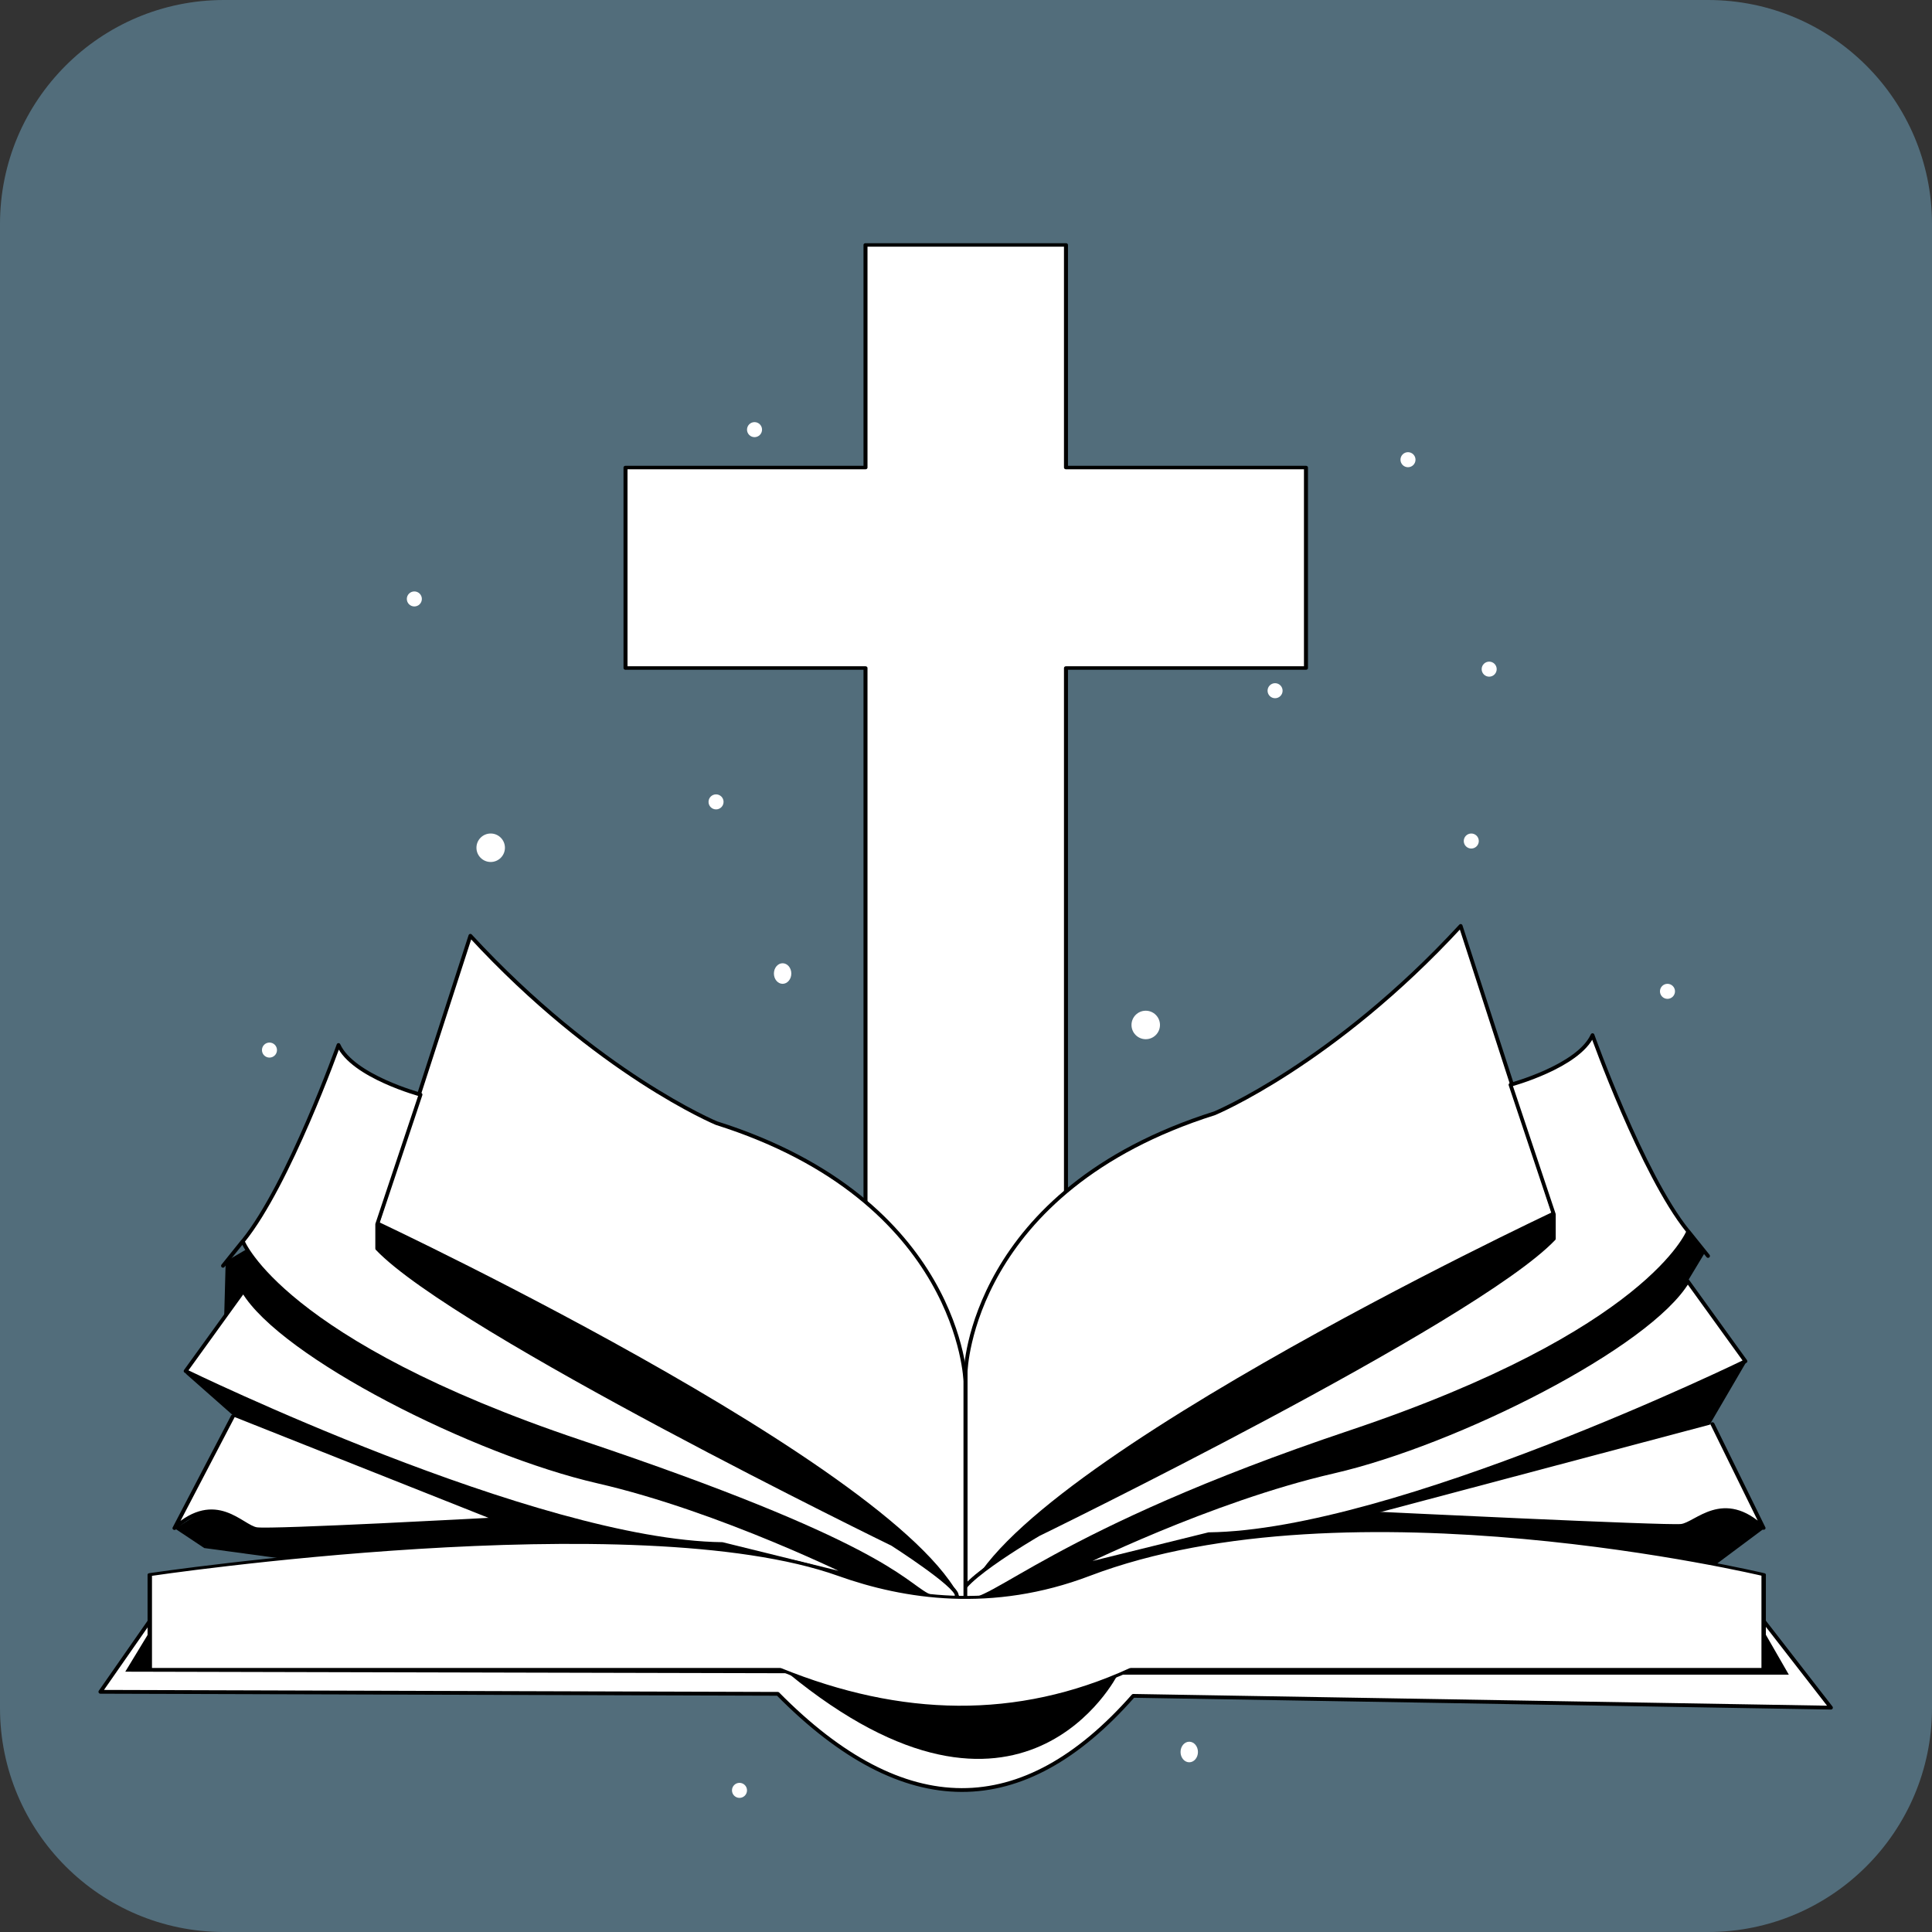
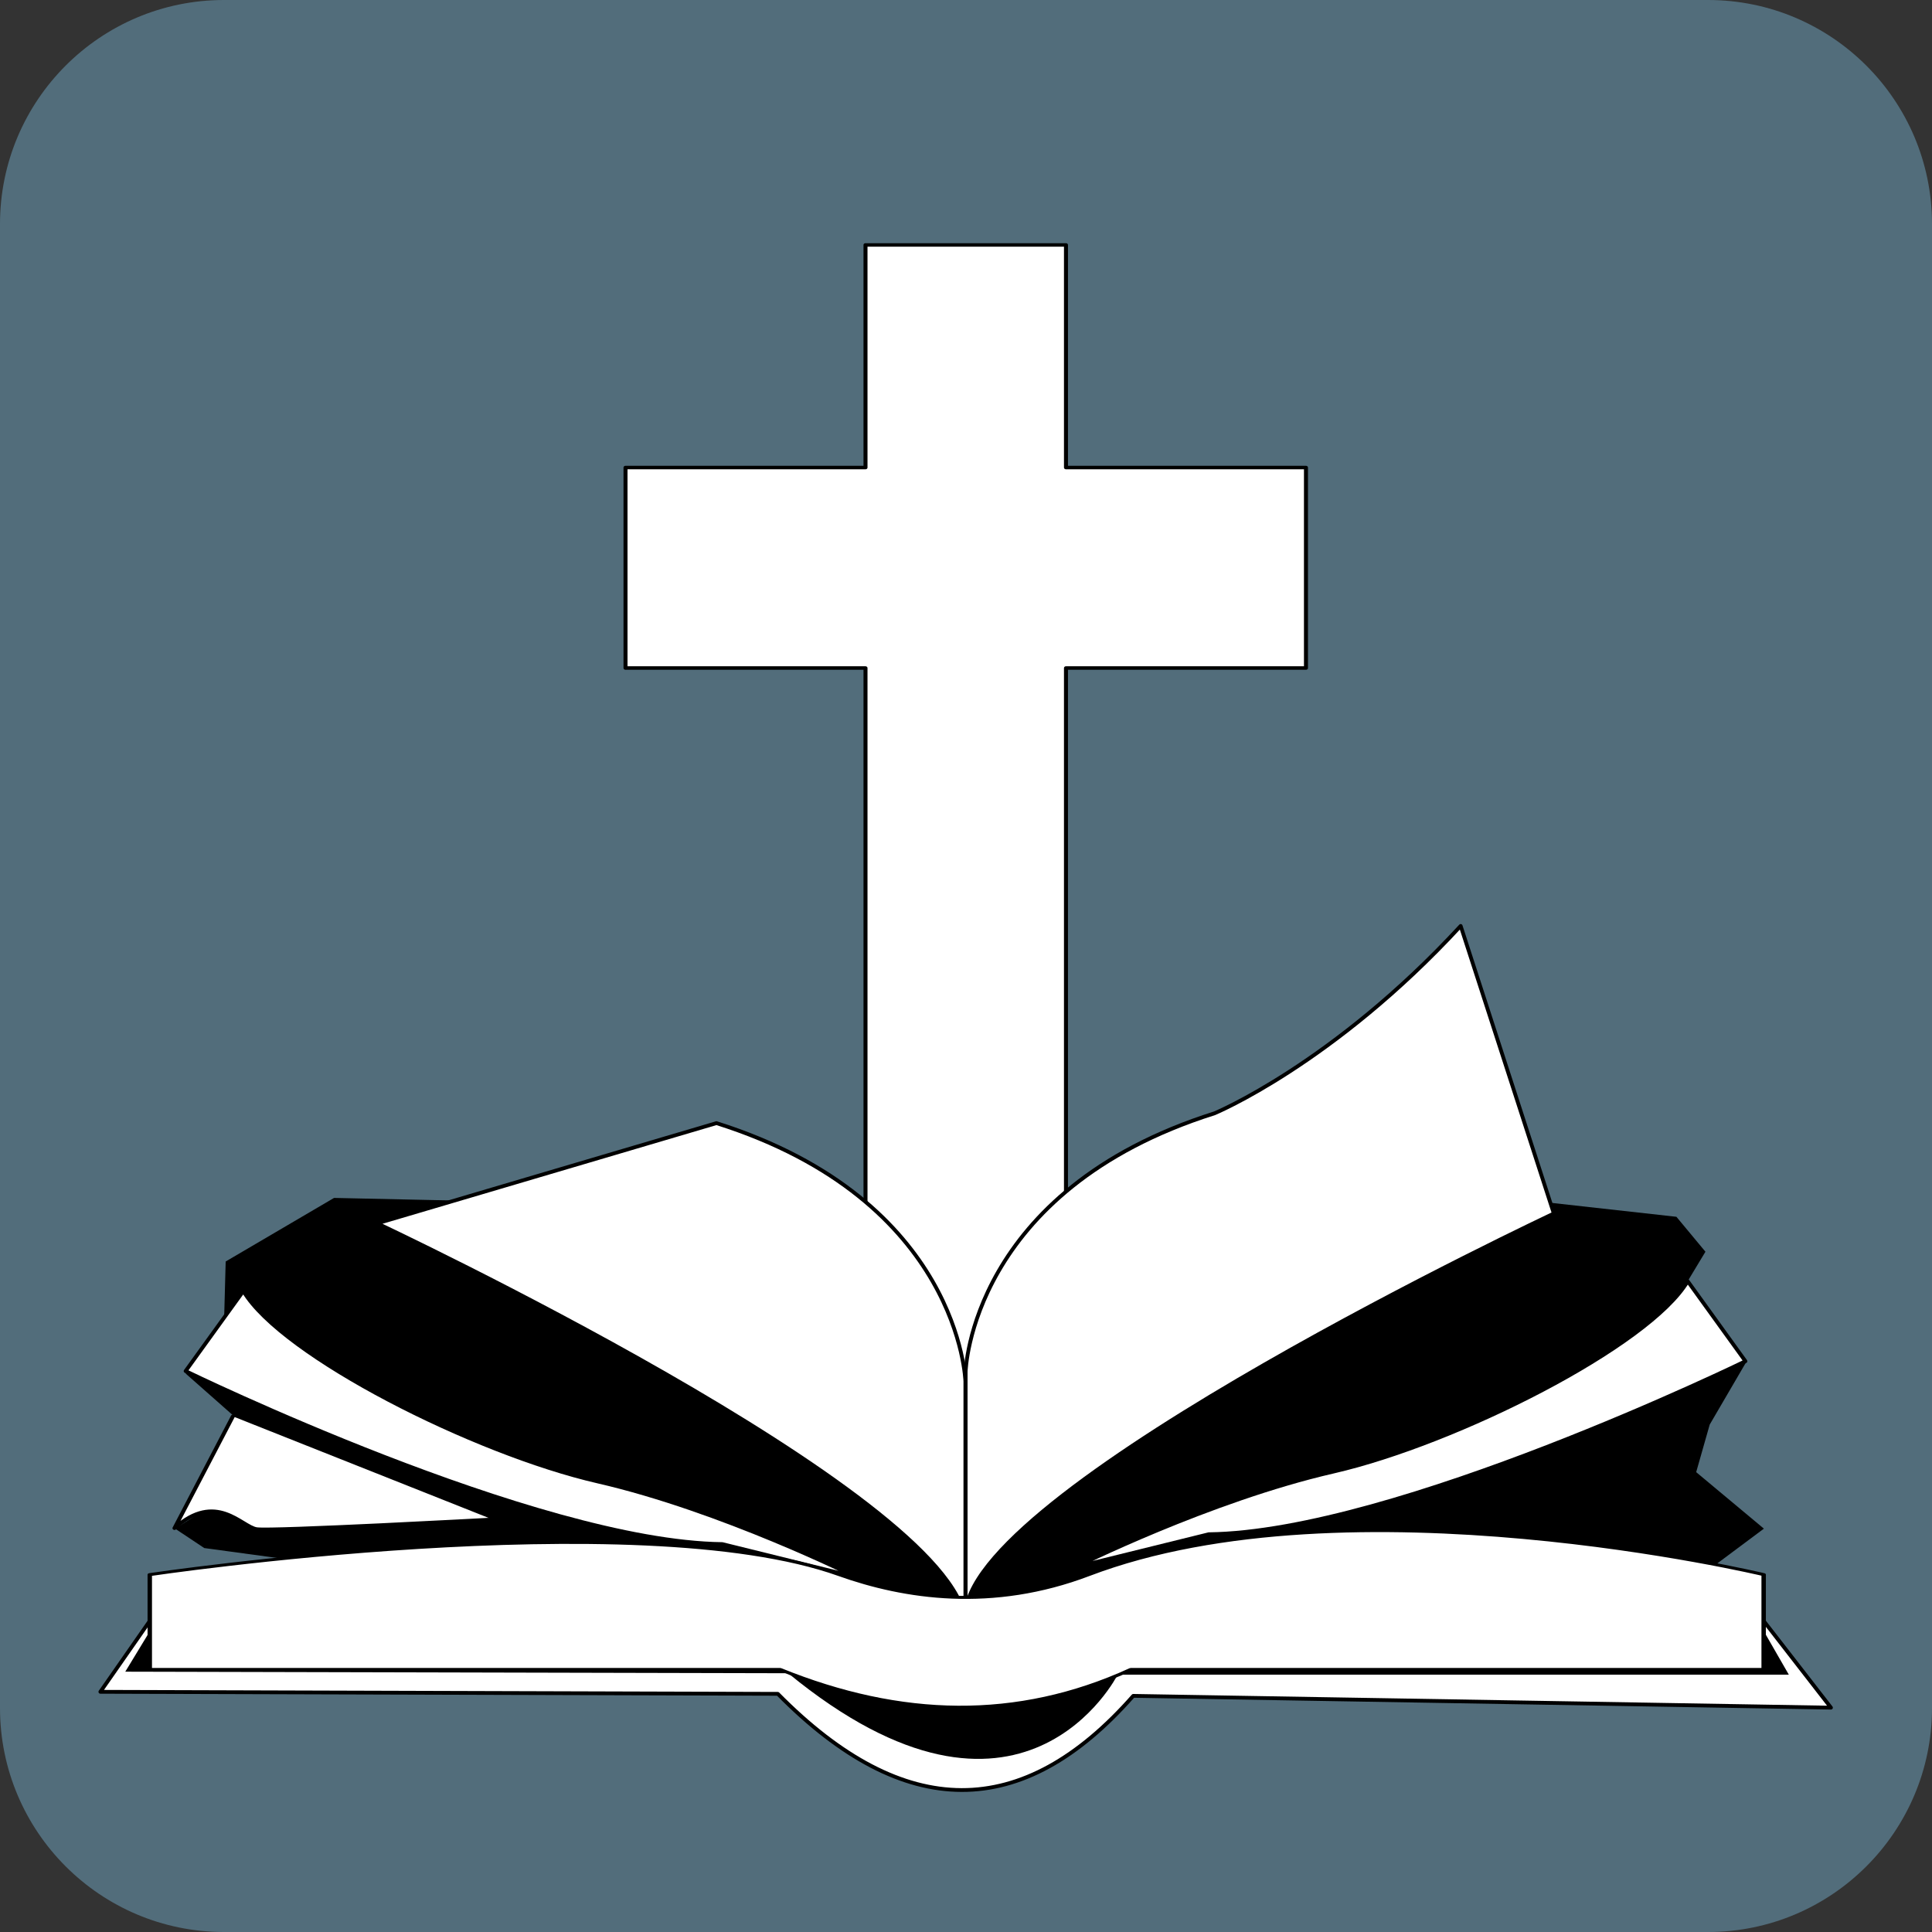
<svg xmlns="http://www.w3.org/2000/svg" width="100%" height="100%" viewBox="0 0 512 512" version="1.1" xml:space="preserve" style="fill-rule:evenodd;clip-rule:evenodd;stroke-linecap:round;stroke-linejoin:round;stroke-miterlimit:1.5;">
  <rect x="0" y="0" width="512" height="512" fill="#333333" stroke="none" />
  <path d="M512,59.362L512,452.638C512,485.401 485.401,512 452.638,512L59.362,512C26.599,512 0,485.401 0,452.638L0,59.362C0,26.599 26.599,0 59.362,0L452.638,0C485.401,0 512,26.599 512,59.362Z" style="fill:rgb(82,109,123);" />
  <g transform="matrix(2.307,0,0,2.012,-340.423,-165.552)">
    <path d="M246.983,170.271L219.415,170.271L219.415,143.865L246.983,143.865L246.983,114.546L270.012,114.546L270.012,143.865L297.58,143.865L297.58,170.271L270.012,170.271L270.012,269.645L246.983,269.645L246.983,170.271Z" style="fill:white;stroke:black;stroke-width:0.46px;" />
  </g>
  <g id="Kirja" transform="matrix(1.209,0,0,1.209,-53.669,16.668)">
    <path d="M77.221,341.52L66.391,357.055L214.888,357.499C242.644,385.626 268.594,385.456 292.798,357.943L445.734,360.528L430.982,341.52L77.221,341.52Z" style="fill:white;stroke:black;stroke-width:0.83px;" />
    <g transform="matrix(0.827,0,0,0.787,44.379,-11.172)">
      <path d="M59.831,348.035L88.557,330.327L134.045,331.363L263.149,390.969L403.744,330.832L444.352,335.583L452.044,345.311L445.71,356.354L462.708,376.305L453.18,393.45L449.59,406.705L467.538,422.442L446.552,438.892L233.909,453.528L54.144,427.845L46.427,422.442L61.862,412.104L61.862,390.969L49.216,379.241L59.107,376.203L59.831,348.035ZM33.22,462.28L39.718,451.045L39.718,458.217L207.167,458.443C207.167,458.443 262.787,488.008 294.355,458.894L467.538,458.413L467.538,451.045L474.148,463.115L296.258,463.115C296.258,463.115 270.9,516.156 208.928,462.714L33.22,462.28Z" />
    </g>
    <g id="Sivut">
      <path d="M256.063,286.842C256.063,286.842 257.091,247.145 310.629,230.24C310.629,230.24 336.671,219.428 364.567,189.178L384.988,252.217C384.988,252.217 258.948,311.393 256.063,339.361L256.063,286.842Z" style="fill:white;stroke:black;stroke-width:0.83px;" />
-       <path d="M375.491,223.994C375.491,223.994 390.363,219.998 393.471,213.117C393.471,213.117 404.347,243.613 414.335,256C424.324,268.387 414.468,256.132 414.468,256.132C414.468,256.132 405.901,278.154 340.42,300.129C274.94,322.104 261.549,338.427 256,336.873C250.166,335.239 272.054,322.513 272.054,322.513C272.054,322.513 367.628,275.934 384.988,257.733L384.988,252.406L375.491,223.994Z" style="fill:white;stroke:black;stroke-width:0.83px;" />
      <path d="M280.045,329.748C280.045,329.748 309.567,315.001 336.647,308.786C363.727,302.57 405.901,281.262 414.335,267.056L426.988,284.591C426.988,284.591 350.187,322.035 309.345,322.513L280.045,329.748Z" style="fill:white;stroke:black;stroke-width:0.83px;" />
      <g transform="matrix(1.001,0.06,-0.052,0.862,12.142,23.54)">
-         <path d="M349.944,317.171C349.944,317.171 413.448,316.332 416.777,315.667C420.107,315.001 425.434,305.9 434.757,315.001L422.234,289.409" style="fill:white;stroke:black;stroke-width:0.88px;" />
+         </g>
+       <g transform="matrix(-1,0,0,1,512.063,2.159)">
+         <path d="M256.063,286.842C256.063,286.842 257.091,247.145 310.629,230.24L384.988,252.217C384.988,252.217 258.948,311.393 256.063,339.361L256.063,286.842Z" style="fill:white;stroke:black;stroke-width:0.83px;" />
      </g>
      <g transform="matrix(-1,0,0,1,512.063,2.159)">
-         <path d="M256.063,286.842C256.063,286.842 257.091,247.145 310.629,230.24C310.629,230.24 336.671,219.428 364.567,189.178L384.988,252.217C384.988,252.217 258.948,311.393 256.063,339.361L256.063,286.842Z" style="fill:white;stroke:black;stroke-width:0.83px;" />
-       </g>
-       <g transform="matrix(-1,0,0,1,512.063,2.159)">
-         <path d="M375.491,223.994C375.491,223.994 390.363,219.998 393.471,213.117C393.471,213.117 404.347,243.613 414.335,256C424.324,268.387 414.468,256.132 414.468,256.132C414.468,256.132 405.901,278.154 340.42,300.129C274.94,322.104 269.835,330.76 264.507,333.646C262.322,334.83 258.06,335.247 257.961,333.758C257.819,331.616 272.054,322.513 272.054,322.513C272.054,322.513 367.628,275.934 384.988,257.733L384.988,252.406L375.491,223.994Z" style="fill:white;stroke:black;stroke-width:0.83px;" />
-       </g>
+         </g>
      <g transform="matrix(-1,0,0,1,512.063,2.159)">
        <path d="M280.045,329.748C280.045,329.748 309.567,315.001 336.647,308.786C363.727,302.57 405.901,281.262 414.335,267.056L426.988,284.591C426.988,284.591 350.187,322.035 309.345,322.513L280.045,329.748Z" style="fill:white;stroke:black;stroke-width:0.83px;" />
      </g>
      <g transform="matrix(-1,0.022,0.019,0.88,511.412,34.423)">
        <path d="M365.059,314.557C365.059,314.557 413.448,316.332 416.777,315.667C420.107,315.001 425.434,305.9 434.757,315.001L421.438,287.477" style="fill:white;stroke:black;stroke-width:0.88px;" />
      </g>
      <g transform="matrix(1,0,0,0.669,0,115.604)">
        <path d="M430.982,322.513L430.982,353.588L292.252,353.588C267.396,370.594 241.731,369.561 215.396,353.588L77.221,353.588L77.221,322.513C77.221,322.513 183.923,298.772 228.357,322.513C242.68,330.166 261.858,334.553 283.017,322.513C340.029,290.072 430.982,322.513 430.982,322.513Z" style="fill:white;stroke:black;stroke-width:0.97px;" />
      </g>
    </g>
  </g>
  <g transform="matrix(1.209,0,0,1.209,-53.669,16.668)">
-     <path d="M151.949,168.917C153.672,168.917 155.071,170.315 155.071,172.038C155.071,173.761 153.672,175.159 151.949,175.159C150.226,175.159 148.828,173.761 148.828,172.038C148.828,170.315 150.226,168.917 151.949,168.917ZM308.254,91.304C309.976,91.304 311.375,92.703 311.375,94.426C311.375,96.148 309.976,97.547 308.254,97.547C306.531,97.547 305.132,96.148 305.132,94.426C305.132,92.703 306.531,91.304 308.254,91.304ZM295.534,207.761C297.257,207.761 298.656,209.16 298.656,210.882C298.656,212.605 297.257,214.004 295.534,214.004C293.811,214.004 292.413,212.605 292.413,210.882C292.413,209.16 293.811,207.761 295.534,207.761ZM215.938,197.356C216.991,197.356 217.846,198.366 217.846,199.611C217.846,200.855 216.991,201.865 215.938,201.865C214.885,201.865 214.031,200.855 214.031,199.611C214.031,198.366 214.885,197.356 215.938,197.356ZM305.072,367.994C306.125,367.994 306.979,369.004 306.979,370.248C306.979,371.492 306.125,372.502 305.072,372.502C304.019,372.502 303.164,371.492 303.164,370.248C303.164,369.004 304.019,367.994 305.072,367.994ZM269.609,88.184C270.252,88.184 270.775,88.913 270.775,89.812C270.775,90.71 270.252,91.44 269.609,91.44C268.966,91.44 268.443,90.71 268.443,89.812C268.443,88.913 268.966,88.184 269.609,88.184ZM201.348,160.337C202.257,160.337 202.995,161.075 202.995,161.984C202.995,162.893 202.257,163.632 201.348,163.632C200.439,163.632 199.7,162.893 199.7,161.984C199.7,161.075 200.439,160.337 201.348,160.337ZM323.887,135.968C324.796,135.968 325.534,136.707 325.534,137.616C325.534,138.525 324.796,139.263 323.887,139.263C322.978,139.263 322.24,138.525 322.24,137.616C322.24,136.707 322.978,135.968 323.887,135.968ZM366.893,168.917C367.802,168.917 368.541,169.655 368.541,170.564C368.541,171.473 367.802,172.211 366.893,172.211C365.984,172.211 365.246,171.473 365.246,170.564C365.246,169.655 365.984,168.917 366.893,168.917ZM409.899,201.865C410.809,201.865 411.547,202.603 411.547,203.512C411.547,204.422 410.809,205.16 409.899,205.16C408.99,205.16 408.252,204.422 408.252,203.512C408.252,202.603 408.99,201.865 409.899,201.865ZM353.02,85.332C353.929,85.332 354.668,86.07 354.668,86.979C354.668,87.889 353.929,88.627 353.02,88.627C352.111,88.627 351.373,87.889 351.373,86.979C351.373,86.07 352.111,85.332 353.02,85.332ZM209.782,78.742C210.691,78.742 211.429,79.481 211.429,80.39C211.429,81.299 210.691,82.037 209.782,82.037C208.873,82.037 208.135,81.299 208.135,80.39C208.135,79.481 208.873,78.742 209.782,78.742ZM135.215,115.853C136.124,115.853 136.862,116.591 136.862,117.5C136.862,118.409 136.124,119.147 135.215,119.147C134.306,119.147 133.567,118.409 133.567,117.5C133.567,116.591 134.306,115.853 135.215,115.853ZM103.459,214.741C104.368,214.741 105.106,215.479 105.106,216.388C105.106,217.297 104.368,218.036 103.459,218.036C102.55,218.036 101.811,217.297 101.811,216.388C101.811,215.479 102.55,214.741 103.459,214.741ZM206.487,377.011C207.396,377.011 208.135,377.749 208.135,378.658C208.135,379.568 207.396,380.306 206.487,380.306C205.578,380.306 204.84,379.568 204.84,378.658C204.84,377.749 205.578,377.011 206.487,377.011ZM370.817,131.243C371.726,131.243 372.464,131.981 372.464,132.89C372.464,133.8 371.726,134.538 370.817,134.538C369.907,134.538 369.169,133.8 369.169,132.89C369.169,131.981 369.907,131.243 370.817,131.243Z" style="fill:white;" />
-   </g>
+     </g>
</svg>